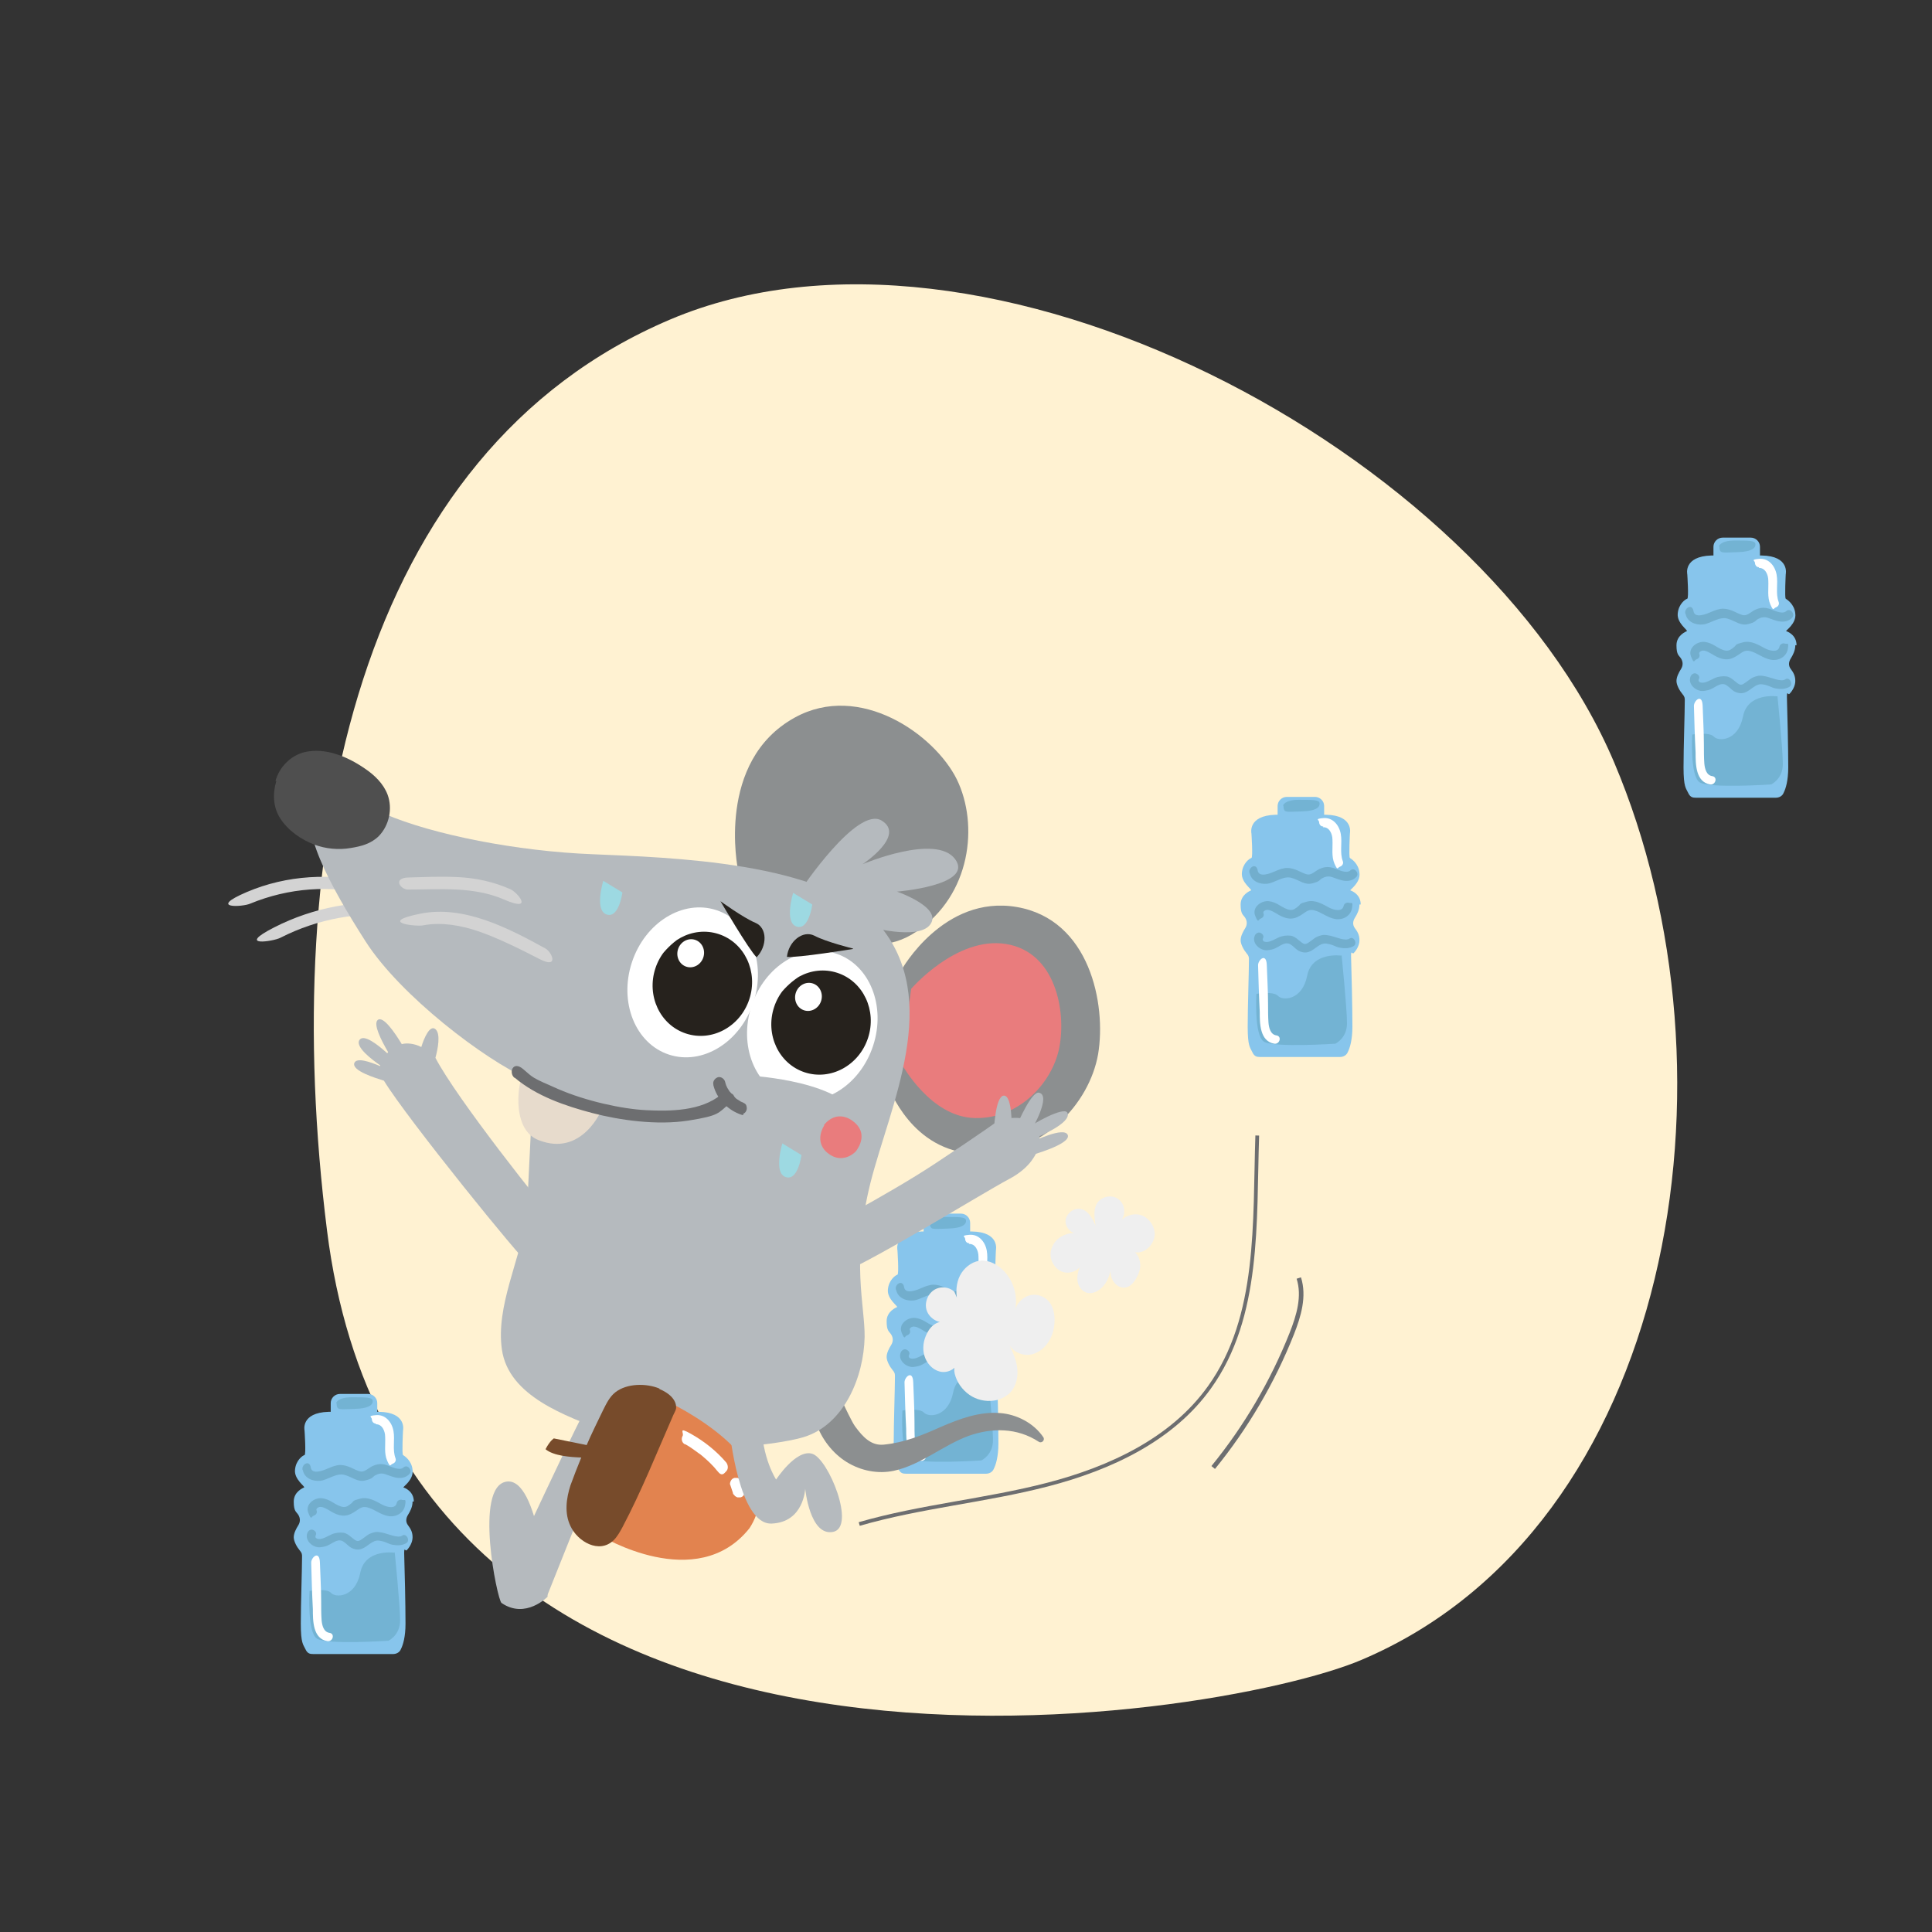
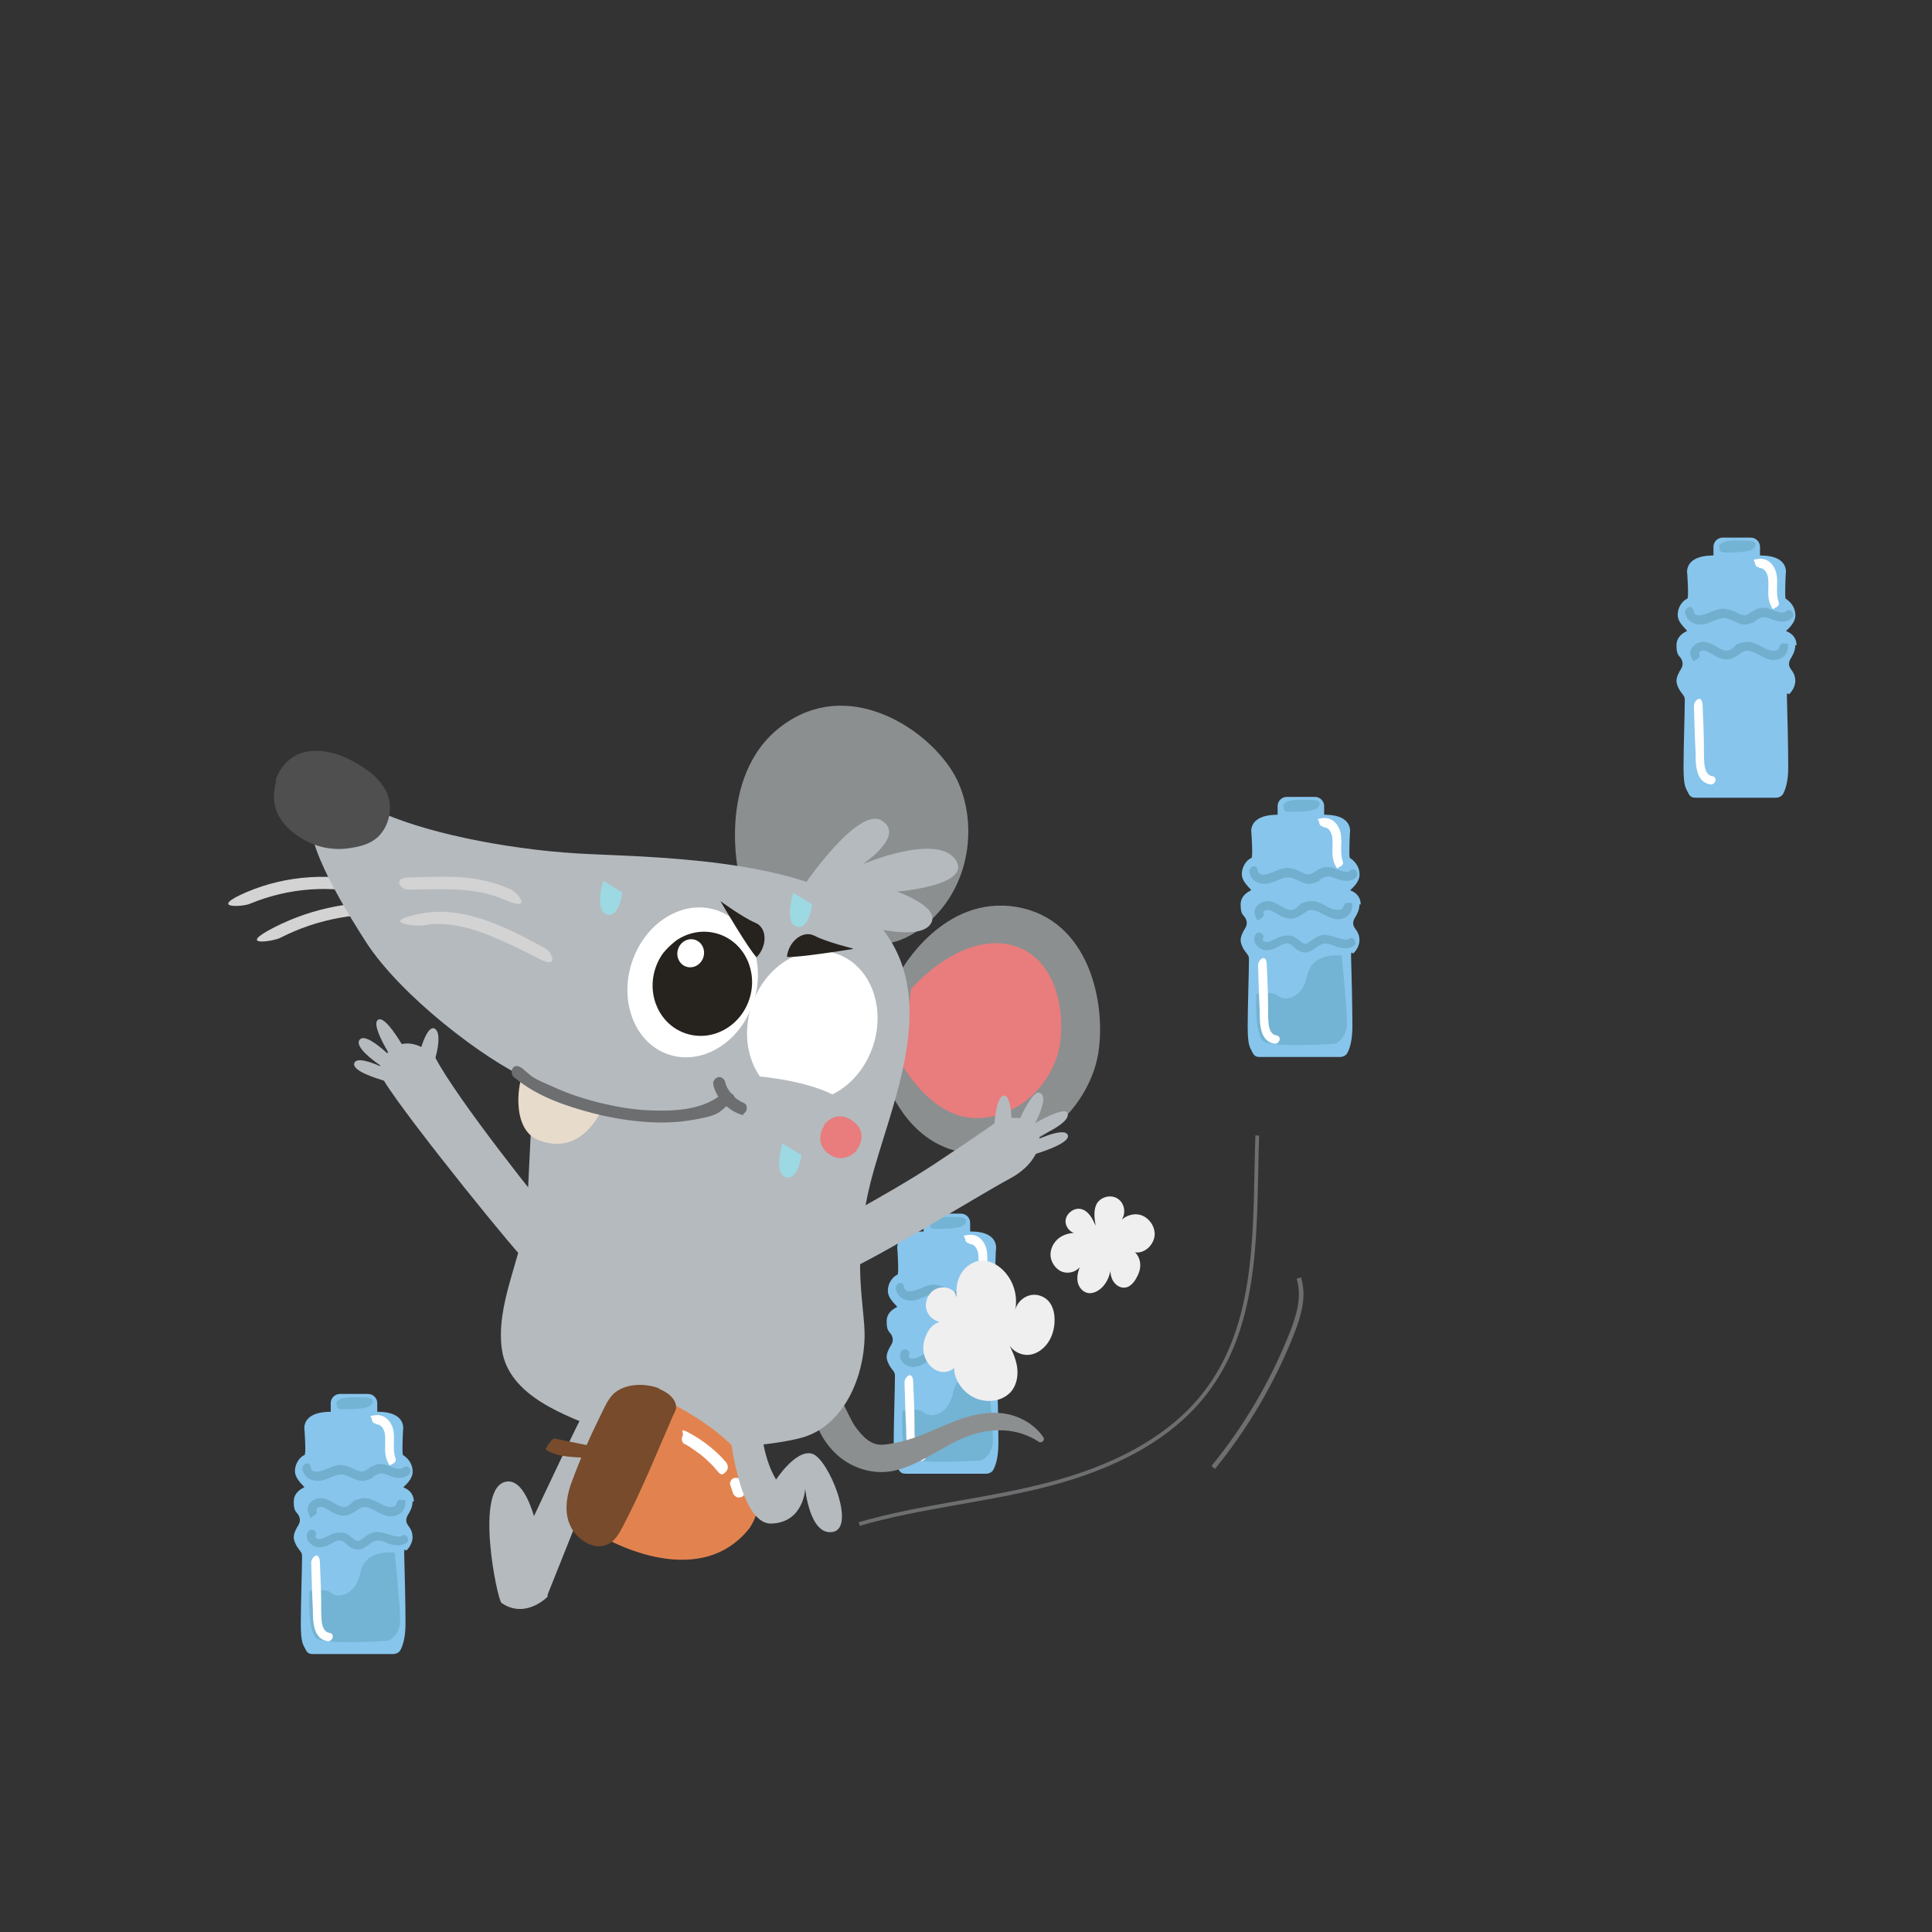
<svg xmlns="http://www.w3.org/2000/svg" id="Ebene_1" viewBox="0 0 465 465">
  <rect x="0" y="0" width="465" height="465" fill="#333333" stroke="none" />
  <defs>
    <style>      .st0, .st1, .st2 {        fill: none;      }      .st3 {        fill: #e7dbcc;      }      .st4 {        fill: #6d6e70;      }      .st5 {        fill: #9dd9e2;      }      .st6 {        fill: #efefef;      }      .st7 {        fill: #72aecd;      }      .st8 {        fill: #4f4f4f;      }      .st9 {        fill: #73b3d3;      }      .st10 {        clip-path: url(#clippath-1);      }      .st11 {        fill: #fff;      }      .st12 {        fill: #e97c7d;      }      .st13 {        fill: #87c5ec;      }      .st14 {        fill: #b5babe;      }      .st15 {        fill: #fff2d2;        fill-rule: evenodd;      }      .st16 {        fill: #8c8f90;      }      .st17 {        fill: #e2834f;      }      .st18 {        fill: #26221d;      }      .st19 {        fill: #774b2b;      }      .st20 {        fill: #d3d3d3;      }      .st1 {        stroke-width: .9px;      }      .st1, .st2 {        stroke: #6d6e70;        stroke-miterlimit: 10;      }      .st2 {        stroke-width: 1.1px;      }      .st21 {        clip-path: url(#clippath);      }    </style>
    <clipPath id="clippath">
      <ellipse class="st0" cx="170.4" cy="241" rx="18.3" ry="15.4" transform="translate(-111.7 327.7) rotate(-71.8)" />
    </clipPath>
    <clipPath id="clippath-1">
      <ellipse class="st0" cx="198.9" cy="250.5" rx="18.3" ry="15.4" transform="translate(-101.2 361.3) rotate(-71.8)" />
    </clipPath>
  </defs>
-   <path id="Oval" class="st15" d="M327.7,399.5c75.2-31.9,92.7-140.8,60.8-216-31.9-75.3-152-138.5-227.2-106.6s-94.3,125.9-82.6,219.2c18.8,150.4,214.3,118.2,249,103.4Z" />
  <g>
    <path class="st13" d="M242.3,318c0-2.5-2.2-3.3-2.5-3.4-.2-.1,2.5-1.8,2.2-4.2-.2-2.3-2-3.4-2.3-3.6s0-5.9,0-5.9c0,0,1-4.4-5.8-4.5h0s-.2,0-.4,0h0v-2.1c0-1.2-1-2.2-2.2-2.2h-6.8c-1.2,0-2.2,1-2.2,2.2v2.1h-.5c-6.8.2-5.8,4.5-5.8,4.5,0,0,.4,5.8,0,5.9s-2.1,1.2-2.3,3.6c-.2,2.3,2.5,4,2.2,4.2-.2.1-2.5,1-2.5,3.4s.6,2.4,1.1,3.2.5,1.7,0,2.5-1.1,1.9-1.1,2.9.8,2.4,1.4,3.1.6,1,.6,1.6c0,2.9-.3,11.3-.3,16.1s.6,5,1.1,6.1,1.1,1.2,1.9,1.2h19.2c.8,0,1.6-.4,1.9-1.2.5-1,1.1-2.9,1.1-6.1,0-4.7-.2-13.2-.3-16.1s.2-1.2.6-1.6c.6-.6,1.4-1.8,1.4-3.1s-.5-2.1-1.1-2.9-.5-1.7,0-2.5,1.1-1.9,1.1-3.2Z" />
    <path class="st7" d="M215.7,310.5c.4,1.9,2.4,2.7,4.2,2.5s3.9-2,5.9-1.4,3.1,1.8,5,1.3,1.6-.8,2.3-1.2,1.5-.6,2.4-.3,2,.8,3.1.9,2.1-.2,2.8-1-.5-2.4-1.5-1.5-3.1-.3-4.1-.6-1.8-.3-2.7,0-1.4.7-2,1.1-1.1.6-1.8.4-1.4-.6-2.1-.9-1.6-.6-2.5-.6-2,.4-2.9.8-3.9,1.7-4.2-.2-2.2-.8-2,.5h0Z" />
-     <path class="st7" d="M219,320.2c-.2-.5.3-.8.7-.9.8-.1,1.6.4,2.3.8,1.6,1,3.3,1.8,5.2.9s2.3-2,4-1.6,3.2,1.8,5.1,2.1,3.7-.8,4-2.6-.1-1.1-.7-1.3-1.2.2-1.3.7c-.3,1.6-2.4,1-3.4.5-1.7-.9-3.4-2-5.4-1.5s-1.5.6-2.1,1.1-1.2,1-2,.9-1.7-.6-2.5-1.1-1.7-.9-2.6-1c-1.9-.2-4.1,1.5-3.3,3.5s.7.9,1.3.7.9-.7.7-1.3h0Z" />
    <path class="st7" d="M216.8,325.5c-.8,1.9,1.4,3.7,3.1,3.5s2.1-.6,3-1.1,1.7-.8,2.5-.3,1.2,1.1,1.9,1.5,1.7.6,2.5.3c1.5-.5,2.6-2.2,4.2-2s2.2.8,3.3,1,2.3.2,3.3-.4,0-2.5-1-1.8-3.3-.4-4.7-.7-1.8-.2-2.7.1-1.2.7-1.8,1.1-1,.8-1.5.8-1.1-.6-1.5-.9c-.6-.5-1.2-1-2-1.1s-1.9,0-2.8.4-1.8,1-2.7,1.1-1.4-.3-1.1-.9-.2-1.1-.7-1.3-1.1.2-1.3.7h0Z" />
    <path class="st11" d="M233.2,299.4c1.6-.1,2.3,1.7,2.3,3,.1,2-.3,4,.5,5.8s.7.9,1.3.7.9-.8.7-1.3c-.8-2.1-.1-4.4-.5-6.6s-2-4-4.2-3.8-1,.4-1,1,.5,1.1,1,1h0Z" />
    <path class="st9" d="M237.6,330.3s-7.1-1-8.2,4.9c-1.2,5.9-5.9,6-7,4.8s-5.2-.5-5.2-.5c0,0-.6,10,1.8,11.5s17.2.5,17.2.5c0,0,2.8-1.3,2.8-4.9s-1.3-16.4-1.3-16.4Z" />
    <path class="st11" d="M217.7,332.7c.1,3.7.2,7.4.4,11.2,0,2.8,0,7.1,3.5,7.7,1.3.2,1.9-1.8.5-2s-1.8-1.8-1.9-3.1-.1-3-.1-4.4c0-3.1-.2-6.3-.3-9.4s-2.1-1.3-2.1,0h0Z" />
    <path class="st9" d="M223.7,294.3s.3-1.4,3.8-1.4c3.4,0,4.9,0,5,.8s-.5,1.9-4.4,2-4.2.4-4.3-1.4Z" />
  </g>
  <path class="st20" d="M67.5,225.7c9-4.6,19.1-6.4,29.1-5.3s1.9-2.7,0-2.9c-10.5-1.1-21.2.9-30.6,5.7s-.2,3.4,1.5,2.5h0Z" />
  <path class="st20" d="M90,212.6c-10.1-2.6-21-2-30.6,2.1s-1,3.6.8,2.8c9.2-3.8,19.4-4.6,29.1-2.1s2.6-2.4.8-2.8h0Z" />
  <path class="st16" d="M217,233.4s10.1-18.1,27.7-15.1c17.6,3,21.6,23.4,19.6,35.4-2.1,12-13.5,24.5-29.3,24-15.8-.5-20.8-16-21.3-16s3.4-28.3,3.4-28.3Z" />
  <path class="st12" d="M219.3,238s10.9-12.7,22.8-10.8c12,1.9,14.5,16.2,12.9,24.7-1.5,8.4-9.5,17.4-20.3,17.2-10.8-.2-17.5-12.9-17.7-12.9s2.3-18.2,2.3-18.2Z" />
  <path class="st16" d="M196.4,342.4c1.3,3.9,4,7.4,7.4,9.5s7.5,2.9,11.3,2.1c6.5-1.4,11.8-6.1,18-8.4,5.6-2,11.7-2,16.9,1.4.7.5,1.6-.4,1.1-1.1-2.3-3.4-6.4-5.5-10.4-5.8-5-.4-9.8,1.4-14.4,3.4-4.5,2-8.6,3.7-13.6,4.2-3,.3-5-1.8-6.9-4.4-.8-1.1-2.5-4.8-3.1-6-.7-1.2-2.6,2.1-3.9,2-1.3-.1-2.5,1.3-1.9,2.5" />
  <path class="st16" d="M177.6,209.2s-5.4-26,13.7-36.5c15.6-8.6,33.6,4,39,14.9,5.3,10.9,3.4,27.8-9.7,36.6-13.1,8.9-26.4-4.1-26.7-3.9s-16.2-11.1-16.2-11.1Z" />
  <path class="st14" d="M128.2,265c-.5,6.6-1.3,27.1-1.5,28-1.5,10.2-7.4,21.4-5.9,31.8,1.6,11.3,15.5,16,24.7,19.6,17.2,6.7,41.7,3.4,47.9,1.5,9.8-3,14.5-14.5,14.7-24.1.1-7.5-3.3-18.2,1.4-37.1,4.7-18.6,17.4-44.1,2.1-62.1-13.1-15.3-50.7-16.2-68.9-17-18.2-.7-38.5-4.7-50.1-9.7-11.6-4.9-16.8-2.6-16.8-2.6-4.2,5.4,3.5,19.7,12.2,33.3,8.4,13.1,28.7,28.5,39.1,33.1.1,0,.2.1.4.2.1,0,.3.1.4.2,0,0,.6,1.4.2,4.8Z" />
  <ellipse class="st11" cx="166.6" cy="236.3" rx="18.3" ry="15.4" transform="translate(-109.8 320.9) rotate(-71.8)" />
  <ellipse class="st11" cx="195.5" cy="246.9" rx="18.3" ry="15.4" transform="translate(-100.1 355.5) rotate(-71.8)" />
  <ellipse class="st11" cx="189.7" cy="239.5" rx="3.4" ry="3.2" transform="translate(-97.1 345) rotate(-71.8)" />
  <path class="st12" d="M198.3,270.8s2.7-3.9,6.8-1.1c4.1,2.9,1.5,6.6.9,7.4-.9,1-3.8,2.9-6.8.4,0,0-3.4-2.3-.8-6.7Z" />
  <path class="st14" d="M192.8,214.1s13.5-20.2,19.4-16.6c5.9,3.6-4.6,10.5-4.6,10.5,0,0,17.7-7.5,22.3-1.2,4.6,6.3-14,7.8-14,7.8,0,0,11,3.8,8,7.9-2.9,4-15.4.4-15.4.4l-6.3-5.2-9.3-3.4Z" />
  <g class="st21">
    <ellipse class="st18" cx="169" cy="236.7" rx="12.6" ry="11.9" transform="translate(-108.6 323.4) rotate(-71.8)" />
  </g>
  <ellipse class="st11" cx="166.2" cy="229.3" rx="3.4" ry="3.2" transform="translate(-103.5 315.7) rotate(-71.8)" />
  <g class="st10">
-     <ellipse class="st18" cx="197.6" cy="246" rx="12.6" ry="11.9" transform="translate(-97.8 357) rotate(-71.8)" />
-   </g>
+     </g>
  <ellipse class="st11" cx="194.6" cy="239.8" rx="3.4" ry="3.2" transform="translate(-94 349.9) rotate(-71.8)" />
  <path class="st8" d="M66.3,188c.9-3.4,3.7-6.2,7.1-7,5-1.1,10.2,1.1,14.3,3.9,2.4,1.6,4.6,3.7,5.6,6.4,1.2,3.3.4,7.3-2.1,9.9-1.9,1.9-4.3,2.5-6.8,2.9-2.9.5-6,.2-8.7-.8-3.2-1.2-6.4-3.4-8.3-6.4-1.7-2.7-1.8-5.9-.9-8.9Z" />
  <path class="st20" d="M98.2,214.1c7.8,0,15.7-.8,23.1,2.4s3.2-1.8,1.5-2.5c-4.1-1.8-8.3-2.7-12.7-2.9s-7.9,0-11.8.1-1.9,3,0,2.9h0Z" />
  <path class="st20" d="M101.9,222.7c4.4-.8,8.9,0,13.1,1.4s10,4.2,14.8,6.7,3.1-1.6,1.5-2.5c-8.9-4.9-19.6-10.5-30.1-8.4s-1.1,3.2.8,2.8h0Z" />
  <path class="st3" d="M125.8,259.2c-.7-.3-3.3,12.4,3.8,15.2,10.6,4.2,15.3-7.5,15.3-7.5l-10.6-2.3-8.5-5.4Z" />
  <path class="st4" d="M123.9,259.4c5.2,4.4,12.2,6.8,18.7,8.5s15.5,3,23.1,1.8,7.1-1.8,9.9-4.1-.6-3.3-2.1-2.1c-4.8,3.9-12.1,4-18,3.7s-14.5-2.2-21.2-5.1-5.9-2.7-8.4-4.8-3.5.9-2.1,2.1h0Z" />
  <path class="st4" d="M171.7,261.2c.4,1.6,1.2,3,2.3,4.2s2.4,2.1,3.9,2.7.8,0,1.1-.1.6-.5.7-.9,0-.8-.1-1.1-.5-.5-.9-.7.3.1,0,0-.2,0-.2-.1c-.1,0-.3-.1-.4-.2-.3-.2-.5-.3-.8-.5s-.1-.1-.2-.2c.3.2,0,0,0,0-.1,0-.2-.2-.3-.3-.2-.2-.5-.5-.7-.7s-.2-.3-.3-.4c0,0,.2.2,0,0s-.1-.1-.2-.2c-.2-.3-.3-.5-.5-.8s-.1-.3-.2-.4,0-.2-.1-.2c0,0,.1.3,0,0s-.2-.6-.3-1c-.2-.7-1.1-1.3-1.8-1s-1.2,1-1,1.8h0Z" />
  <path class="st18" d="M173.4,216.9s6.9,11.8,8.7,13.5c2.6-2.7,2.6-7.1-.3-8.3-2.9-1.2-8.4-5.2-8.4-5.2Z" />
  <path class="st18" d="M205.3,228.4s-13.5,2.2-15.9,1.9c.4-3.7,3.8-6.5,6.6-5.1,2.8,1.5,9.3,3.1,9.3,3.1Z" />
  <path class="st14" d="M135.5,295.8c-2,3.5-8.7,7.9-8.7,7.9-.6.3-28.8-34.4-34.4-43.6-1.9-.6-7.9-2.4-7.1-4.3.6-1.3,3.6-.3,6.2.8,0,0,0-.2,0-.2-1.9-1.3-6.3-4.6-4.9-6.2,1.1-1.3,4.4,1.3,6.6,3.3,0,0,.2-.2.2-.3-1.7-2.9-3.6-6.7-2.5-7.7,1.3-1.1,4.1,3,5.8,5.8,1.2-.3,2.9-.2,4.7.7.7-2.3,2.1-5.4,3.4-4.3s.6,4.7,0,6.9c5.1,9.8,25.9,36,30.5,41.2Z" />
  <path class="st5" d="M145.2,212s-2.2,7.1.8,8.1,3.8-5.3,3.8-5.3" />
  <path class="st5" d="M190.9,214.9s-2.2,7.1.8,8.1c3,1,3.8-5.3,3.8-5.3" />
  <path class="st5" d="M188.3,275.2s-2.2,7.1.8,8.1c3,1,3.8-5.3,3.8-5.3" />
  <path class="st14" d="M120.7,385.8c-1-.7-6.7-28,1.2-29.2s9.9,27.7,9.9,27.7c0,0-5.3,5.5-11.1,1.5Z" />
  <path class="st14" d="M142.1,337.3c-.9,0-20.7,42.9-20.7,42.9l10.2,4.1,17.5-43.8-7-3.2Z" />
  <g>
    <path class="st14" d="M194.5,297.6s19-9.9,30.5-17.5c11.5-7.6,15.3-10.4,15.3-10.4,0,0,5.7-1.9,8.5.8,2.8,2.8,1.7,9.2-5.8,13.2-7.5,4-34.2,20.7-43.2,23.9-2.1-4.1-5.3-10.1-5.3-10.1Z" />
    <path class="st14" d="M239.2,272.4s.3-8.6,2.4-8.7,1.9,7.9,1.9,7.9l-4.3.8Z" />
    <path class="st14" d="M244.9,270.5s3.4-8,5.2-7.5c3,.7-1.8,8.9-1.8,8.9l-3.5-1.4Z" />
    <path class="st14" d="M247.9,271.2c.2-.4,8.1-5,9-3.4,1.2,2.5-7.5,6-7.5,6l-1.2-3.1" />
    <path class="st14" d="M248,278.1s9.8-2.7,9-4.9c-.8-2.2-8.5,1.6-8.5,1.6l-.5,3.3Z" />
  </g>
  <path class="st6" d="M229.7,310.9c-1.4-1.3-3.7-1.4-5.2-.2s-2.1,3.4-1.3,5.1,2.8,2.8,4.7,2.4c-1.1-.3-2.3,0-3.2.7s-1.5,1.7-1.9,2.7c-.7,1.7-.8,3.6-.1,5.3.7,1.7,2.2,3.1,4,3.3s3.7-1,4.2-2.7c-1.2.4-1.4,2-1.1,3.2.5,2,1.8,3.8,3.5,5s3.9,1.7,5.9,1.4c1.5-.2,3-.9,4.1-2.1,1.4-1.6,1.8-3.9,1.5-6-.3-2.1-1.3-4.1-2.2-6,.6,1.8,2.5,3,4.4,3.1s3.7-1,4.9-2.5,1.8-3.4,1.9-5.3c.1-1.8-.2-3.6-1.3-5-1.2-1.4-3.1-2-4.8-1.5s-3.1,2-3.4,3.7c.8-3.6-.4-7.5-3.1-10-1.3-1.2-3-2.1-4.8-2.1-2,0-3.9,1.3-5,3s-1.4,3.9-1.1,5.9" />
  <path class="st6" d="M259.3,296.9c-1.7,0-3.1-1.8-2.8-3.4s2.1-2.9,3.7-2.5c.9.2,1.6.8,2.2,1.6s.9,1.6,1.3,2.4c-.3-1.9-.6-3.9.4-5.5.8-1.1,2.2-1.7,3.6-1.5s2.5,1.3,2.8,2.7-.2,2.8-1.2,3.7c1-1.6,3.2-2.5,5.1-2,1.9.5,3.3,2.3,3.5,4.2s-1.1,3.9-2.9,4.6c-1,.4-2.2.4-2.9-.5,1.3.5,2.1,1.8,2.3,3.2s-.3,2.7-1,3.9c-.6,1-1.5,2-2.6,2.1-1.4.2-2.7-.9-3.2-2.2s-.4-2.8-.3-4.2c.3,2.2-.4,4.5-1.8,6.1-1.1,1.2-2.8,2.1-4.3,1.4-1.3-.6-2-2.1-1.9-3.6s.7-2.8,1.4-4c-.3,1.7-2.1,3-3.9,2.9-1.8,0-3.3-1.5-3.8-3.2s.2-3.6,1.5-4.8,3.2-1.7,4.9-1.5" />
  <path class="st14" d="M179.3,258.8s21.2.9,26.5,9c-4.1-1.3-17.9-.5-17.9-.5l-4-3.4-4.6-5.2Z" />
  <path class="st1" d="M206.8,366.8c14.9-4.3,30.4-5.6,45.4-9.5,15-3.9,29.9-10.8,38.9-23.4,12.2-17,10.8-39.7,11.5-60.6" />
  <path class="st2" d="M292,353.2c7.9-9.7,14.3-20.6,18.9-32.2,1.7-4.3,3.1-9,1.7-13.4" />
  <g>
    <path class="st13" d="M99.6,361.4c0-2.5-2.2-3.3-2.5-3.4-.2-.1,2.5-1.8,2.2-4.2-.2-2.3-2-3.4-2.3-3.6s0-5.9,0-5.9c0,0,1-4.4-5.8-4.5h0s-.2,0-.4,0h0v-2.1c0-1.2-1-2.2-2.2-2.2h-6.8c-1.2,0-2.2,1-2.2,2.2v2.1h-.5c-6.8.2-5.8,4.5-5.8,4.5,0,0,.4,5.8,0,5.9s-2.1,1.2-2.3,3.6c-.2,2.3,2.5,4,2.2,4.2-.2.1-2.5,1-2.5,3.4s.6,2.4,1.1,3.2.5,1.7,0,2.5-1.1,1.9-1.1,2.9.8,2.4,1.4,3.1.6,1,.6,1.6c0,2.9-.3,11.3-.3,16.1s.6,5,1.1,6.1,1.1,1.2,1.9,1.2h19.2c.8,0,1.6-.4,1.9-1.2.5-1,1.1-2.9,1.1-6.1,0-4.7-.2-13.2-.3-16.1s.2-1.2.6-1.6c.6-.6,1.4-1.8,1.4-3.1s-.5-2.1-1.1-2.9-.5-1.7,0-2.5,1.1-1.9,1.1-3.2Z" />
    <path class="st7" d="M72.9,353.9c.4,1.9,2.4,2.7,4.2,2.5s3.9-2,5.9-1.4,3.1,1.8,5,1.3,1.6-.8,2.3-1.2,1.5-.6,2.4-.3,2,.8,3.1.9,2.1-.2,2.8-1-.5-2.4-1.5-1.5-3.1-.3-4.1-.6-1.8-.3-2.7,0-1.4.7-2,1.1-1.1.6-1.8.4-1.4-.6-2.1-.9-1.6-.6-2.5-.6-2,.4-2.9.8-3.9,1.7-4.2-.2-2.2-.8-2,.5h0Z" />
    <path class="st7" d="M76.2,363.6c-.2-.5.3-.8.7-.9.8-.1,1.6.4,2.3.8,1.6,1,3.3,1.8,5.2.9s2.3-2,4-1.6,3.2,1.8,5.1,2.1,3.7-.8,4-2.6-.1-1.1-.7-1.3-1.2.2-1.3.7c-.3,1.6-2.4,1-3.4.5-1.7-.9-3.4-2-5.4-1.5s-1.5.6-2.1,1.1-1.2,1-2,.9-1.7-.6-2.5-1.1-1.7-.9-2.6-1c-1.9-.2-4.1,1.5-3.3,3.5s.7.9,1.3.7.9-.7.7-1.3h0Z" />
    <path class="st7" d="M74,368.9c-.8,1.9,1.4,3.7,3.1,3.5s2.1-.6,3-1.1,1.7-.8,2.5-.3,1.2,1.1,1.9,1.5,1.7.6,2.5.3c1.5-.5,2.6-2.2,4.2-2s2.2.8,3.3,1,2.3.2,3.3-.4,0-2.5-1-1.8-3.3-.4-4.7-.7-1.8-.2-2.7.1-1.2.7-1.8,1.1-1,.8-1.5.8-1.1-.6-1.5-.9c-.6-.5-1.2-1-2-1.1s-1.9,0-2.8.4-1.8,1-2.7,1.1-1.4-.3-1.1-.9-.2-1.1-.7-1.3-1.1.2-1.3.7h0Z" />
    <path class="st11" d="M90.4,342.8c1.6-.1,2.3,1.7,2.3,3,.1,2-.3,4,.5,5.8s.7.9,1.3.7.9-.8.7-1.3c-.8-2.1-.1-4.4-.5-6.6s-2-4-4.2-3.8-1,.4-1,1,.5,1.1,1,1h0Z" />
    <path class="st9" d="M94.9,373.7s-7.1-1-8.2,4.9c-1.2,5.9-5.9,6-7,4.8s-5.2-.5-5.2-.5c0,0-.6,10,1.8,11.5s17.2.5,17.2.5c0,0,2.8-1.3,2.8-4.9s-1.3-16.4-1.3-16.4Z" />
    <path class="st11" d="M74.9,376.1c.1,3.7.2,7.4.4,11.2,0,2.8,0,7.1,3.5,7.7,1.3.2,1.9-1.8.5-2s-1.8-1.8-1.9-3.1-.1-3-.1-4.4c0-3.1-.2-6.3-.3-9.4s-2.1-1.3-2.1,0h0Z" />
    <path class="st9" d="M80.9,337.7s.3-1.4,3.8-1.4c3.4,0,4.9,0,5,.8s-.5,1.9-4.4,2-4.2.4-4.3-1.4Z" />
  </g>
  <g>
    <path class="st13" d="M327.5,217.7c0-2.5-2.2-3.3-2.5-3.4-.2-.1,2.5-1.8,2.2-4.2-.2-2.3-2-3.4-2.3-3.6s0-5.9,0-5.9c0,0,1-4.4-5.8-4.5h0s-.2,0-.4,0h0v-2.1c0-1.2-1-2.2-2.2-2.2h-6.8c-1.2,0-2.2,1-2.2,2.2v2.1h-.5c-6.8.2-5.8,4.5-5.8,4.5,0,0,.4,5.8,0,5.9s-2.1,1.2-2.3,3.6c-.2,2.3,2.5,4,2.2,4.2-.2.1-2.5,1-2.5,3.4s.6,2.4,1.1,3.2.5,1.7,0,2.5-1.1,1.9-1.1,2.9.8,2.4,1.4,3.1.6,1,.6,1.6c0,2.9-.3,11.3-.3,16.1s.6,5,1.1,6.1,1.1,1.2,1.9,1.2h19.2c.8,0,1.6-.4,1.9-1.2.5-1,1.1-2.9,1.1-6.1,0-4.7-.2-13.2-.3-16.1s.2-1.2.6-1.6c.6-.6,1.4-1.8,1.4-3.1s-.5-2.1-1.1-2.9-.5-1.7,0-2.5,1.1-1.9,1.1-3.2Z" />
    <path class="st7" d="M300.8,210.2c.4,1.9,2.4,2.7,4.2,2.5s3.9-2,5.9-1.4,3.1,1.8,5,1.3,1.6-.8,2.3-1.2,1.5-.6,2.4-.3,2,.8,3.1.9,2.1-.2,2.8-1-.5-2.4-1.5-1.5-3.1-.3-4.1-.6-1.8-.3-2.7,0-1.4.7-2,1.1-1.1.6-1.8.4-1.4-.6-2.1-.9-1.6-.6-2.5-.6-2,.4-2.9.8-3.9,1.7-4.2-.2-2.2-.8-2,.5h0Z" />
    <path class="st7" d="M304.1,219.9c-.2-.5.3-.8.7-.9.8-.1,1.6.4,2.3.8,1.6,1,3.3,1.8,5.2.9s2.3-2,4-1.6,3.2,1.8,5.1,2.1,3.7-.8,4-2.6-.1-1.1-.7-1.3-1.2.2-1.3.7c-.3,1.6-2.4,1-3.4.5-1.7-.9-3.4-2-5.4-1.5s-1.5.6-2.1,1.1-1.2,1-2,.9-1.7-.6-2.5-1.1-1.7-.9-2.6-1c-1.9-.2-4.1,1.5-3.3,3.5s.7.9,1.3.7.9-.7.7-1.3h0Z" />
    <path class="st7" d="M302,225.2c-.8,1.9,1.4,3.7,3.1,3.5s2.1-.6,3-1.1,1.7-.8,2.5-.3,1.2,1.1,1.9,1.5,1.7.6,2.5.3c1.5-.5,2.6-2.2,4.2-2s2.2.8,3.3,1,2.3.2,3.3-.4,0-2.5-1-1.8-3.3-.4-4.7-.7-1.8-.2-2.7.1-1.2.7-1.8,1.1-1,.8-1.5.8-1.1-.6-1.5-.9c-.6-.5-1.2-1-2-1.1s-1.9,0-2.8.4-1.8,1-2.7,1.1-1.4-.3-1.1-.9-.2-1.1-.7-1.3-1.1.2-1.3.7h0Z" />
    <path class="st11" d="M318.4,199.1c1.6-.1,2.3,1.7,2.3,3,.1,2-.3,4,.5,5.8s.7.9,1.3.7.9-.8.7-1.3c-.8-2.1-.1-4.4-.5-6.6s-2-4-4.2-3.8-1,.4-1,1,.5,1.1,1,1h0Z" />
    <path class="st9" d="M322.8,230s-7.1-1-8.2,4.9c-1.2,5.9-5.9,6-7,4.8s-5.2-.5-5.2-.5c0,0-.6,10,1.8,11.5s17.2.5,17.2.5c0,0,2.8-1.3,2.8-4.9s-1.3-16.4-1.3-16.4Z" />
    <path class="st11" d="M302.8,232.3c.1,3.7.2,7.4.4,11.2,0,2.8,0,7.1,3.5,7.7,1.3.2,1.9-1.8.5-2s-1.8-1.8-1.9-3.1-.1-3-.1-4.4c0-3.1-.2-6.3-.3-9.4s-2.1-1.3-2.1,0h0Z" />
    <path class="st9" d="M308.8,193.9s.3-1.4,3.8-1.4c3.4,0,4.9,0,5,.8s-.5,1.9-4.4,2-4.2.4-4.3-1.4Z" />
  </g>
  <g>
    <path class="st13" d="M432.4,155.3c0-2.5-2.2-3.3-2.5-3.4-.2-.1,2.5-1.8,2.2-4.2-.2-2.3-2-3.4-2.3-3.6s0-5.9,0-5.9c0,0,1-4.4-5.8-4.5h0s-.2,0-.4,0h0v-2.1c0-1.2-1-2.2-2.2-2.2h-6.8c-1.2,0-2.2,1-2.2,2.2v2.1h-.5c-6.8.2-5.8,4.5-5.8,4.5,0,0,.4,5.8,0,5.9s-2.1,1.2-2.3,3.6c-.2,2.3,2.5,4,2.2,4.2-.2.1-2.5,1-2.5,3.4s.6,2.4,1.1,3.2.5,1.7,0,2.5-1.1,1.9-1.1,2.9.8,2.4,1.4,3.1.6,1,.6,1.6c0,2.9-.3,11.3-.3,16.1s.6,5,1.1,6.1,1.1,1.2,1.9,1.2h19.2c.8,0,1.6-.4,1.9-1.2.5-1,1.1-2.9,1.1-6.1,0-4.7-.2-13.2-.3-16.1s.2-1.2.6-1.6c.6-.6,1.4-1.8,1.4-3.1s-.5-2.1-1.1-2.9-.5-1.7,0-2.5,1.1-1.9,1.1-3.2Z" />
    <path class="st7" d="M405.7,147.8c.4,1.9,2.4,2.7,4.2,2.5s3.9-2,5.9-1.4,3.1,1.8,5,1.3,1.6-.8,2.3-1.2,1.5-.6,2.4-.3,2,.8,3.1.9,2.1-.2,2.8-1-.5-2.4-1.5-1.5-3.1-.3-4.1-.6-1.8-.3-2.7,0-1.4.7-2,1.1-1.1.6-1.8.4-1.4-.6-2.1-.9-1.6-.6-2.5-.6-2,.4-2.9.8-3.9,1.7-4.2-.2-2.2-.8-2,.5h0Z" />
    <path class="st7" d="M409,157.5c-.2-.5.3-.8.7-.9.8-.1,1.6.4,2.3.8,1.6,1,3.3,1.8,5.2.9s2.3-2,4-1.6,3.2,1.8,5.1,2.1,3.7-.8,4-2.6-.1-1.1-.7-1.3-1.2.2-1.3.7c-.3,1.6-2.4,1-3.4.5-1.7-.9-3.4-2-5.4-1.5s-1.5.6-2.1,1.1-1.2,1-2,.9-1.7-.6-2.5-1.1-1.7-.9-2.6-1c-1.9-.2-4.1,1.5-3.3,3.5s.7.9,1.3.7.9-.7.7-1.3h0Z" />
-     <path class="st7" d="M406.9,162.8c-.8,1.9,1.4,3.7,3.1,3.5s2.1-.6,3-1.1,1.7-.8,2.5-.3,1.2,1.1,1.9,1.5,1.7.6,2.5.3c1.5-.5,2.6-2.2,4.2-2s2.2.8,3.3,1,2.3.2,3.3-.4,0-2.5-1-1.8-3.3-.4-4.7-.7-1.8-.2-2.7.1-1.2.7-1.8,1.1-1,.8-1.5.8-1.1-.6-1.5-.9c-.6-.5-1.2-1-2-1.1s-1.9,0-2.8.4-1.8,1-2.7,1.1-1.4-.3-1.1-.9-.2-1.1-.7-1.3-1.1.2-1.3.7h0Z" />
    <path class="st11" d="M423.3,136.7c1.6-.1,2.3,1.7,2.3,3,.1,2-.3,4,.5,5.8s.7.9,1.3.7.9-.8.7-1.3c-.8-2.1-.1-4.4-.5-6.6s-2-4-4.2-3.8-1,.4-1,1,.5,1.1,1,1h0Z" />
-     <path class="st9" d="M427.7,167.6s-7.1-1-8.2,4.9c-1.2,5.9-5.9,6-7,4.8s-5.2-.5-5.2-.5c0,0-.6,10,1.8,11.5s17.2.5,17.2.5c0,0,2.8-1.3,2.8-4.9s-1.3-16.4-1.3-16.4Z" />
    <path class="st11" d="M407.7,169.9c.1,3.7.2,7.4.4,11.2,0,2.8,0,7.1,3.5,7.7,1.3.2,1.9-1.8.5-2s-1.8-1.8-1.9-3.1-.1-3-.1-4.4c0-3.1-.2-6.3-.3-9.4s-2.1-1.3-2.1,0h0Z" />
    <path class="st9" d="M413.7,131.5s.3-1.4,3.8-1.4c3.4,0,4.9,0,5,.8s-.5,1.9-4.4,2-4.2.4-4.3-1.4Z" />
  </g>
  <g>
    <path class="st17" d="M144.5,369.6s23.2,14.2,35.9-1.8c10.7-16.5-19.8-30.5-19.8-30.5l-12.3,13-3.8,19.3Z" />
    <path class="st19" d="M158.7,334.2c-3.1-1.3-7.8-1.3-10.6.9-1.4,1.1-2.2,2.8-3,4.4-1.3,2.7-2.7,5.5-3.9,8.3l-7.9-1.6s-.9.5-2,2.6c1.9,1.6,5.9,1.9,8.6,2-.9,2.2-1.8,4.5-2.6,6.7-1,3.1-1.5,6.7,0,9.8,1.7,3.7,6.9,6.8,10.4,3.4.9-.9,1.5-2,2.1-3.1,4.6-8.7,8.3-18,12.2-26.9.2-.5.6-1.1.7-1.6,0,0,.7-2.8-4-4.8Z" />
    <path class="st11" d="M164.9,347.6c.8.4,1.5.9,2.2,1.4s.7.5,1.1.8.2.1.3.2c.2.1-.1-.1,0,0s.4.3.5.4c1.3,1.1,2.6,2.3,3.7,3.7s1.6.5,2.1,0,.5-1.4,0-2.1c-2.4-2.8-5.3-5.1-8.5-6.9s-1.6-.2-2,.5-.2,1.6.5,2h0Z" />
    <path class="st11" d="M175.8,357.5l.6,1.8c0,.2.1.4.3.5.1.2.2.3.4.4.2.1.3.2.5.2.2,0,.4,0,.6,0,.4-.1.7-.3.9-.7s.3-.8.1-1.1l-.6-1.8c0-.2-.1-.4-.3-.5-.1-.2-.2-.3-.4-.4-.2-.1-.3-.2-.5-.2-.2,0-.4,0-.6,0-.4.1-.7.3-.9.7s-.3.8-.1,1.1h0Z" />
  </g>
  <path class="st14" d="M175.6,344.3s2.2,22.7,10.1,22.4c7.8-.3,8.1-8.4,8.1-8.4,0,0,1.1,11.5,6.7,10.4,5.6-1.1-1.1-17.6-5-18.8s-8.7,6.2-8.7,6.2c0,0-3.4-5-3.6-14-.3-9-7.6,2.2-7.6,2.2Z" />
</svg>